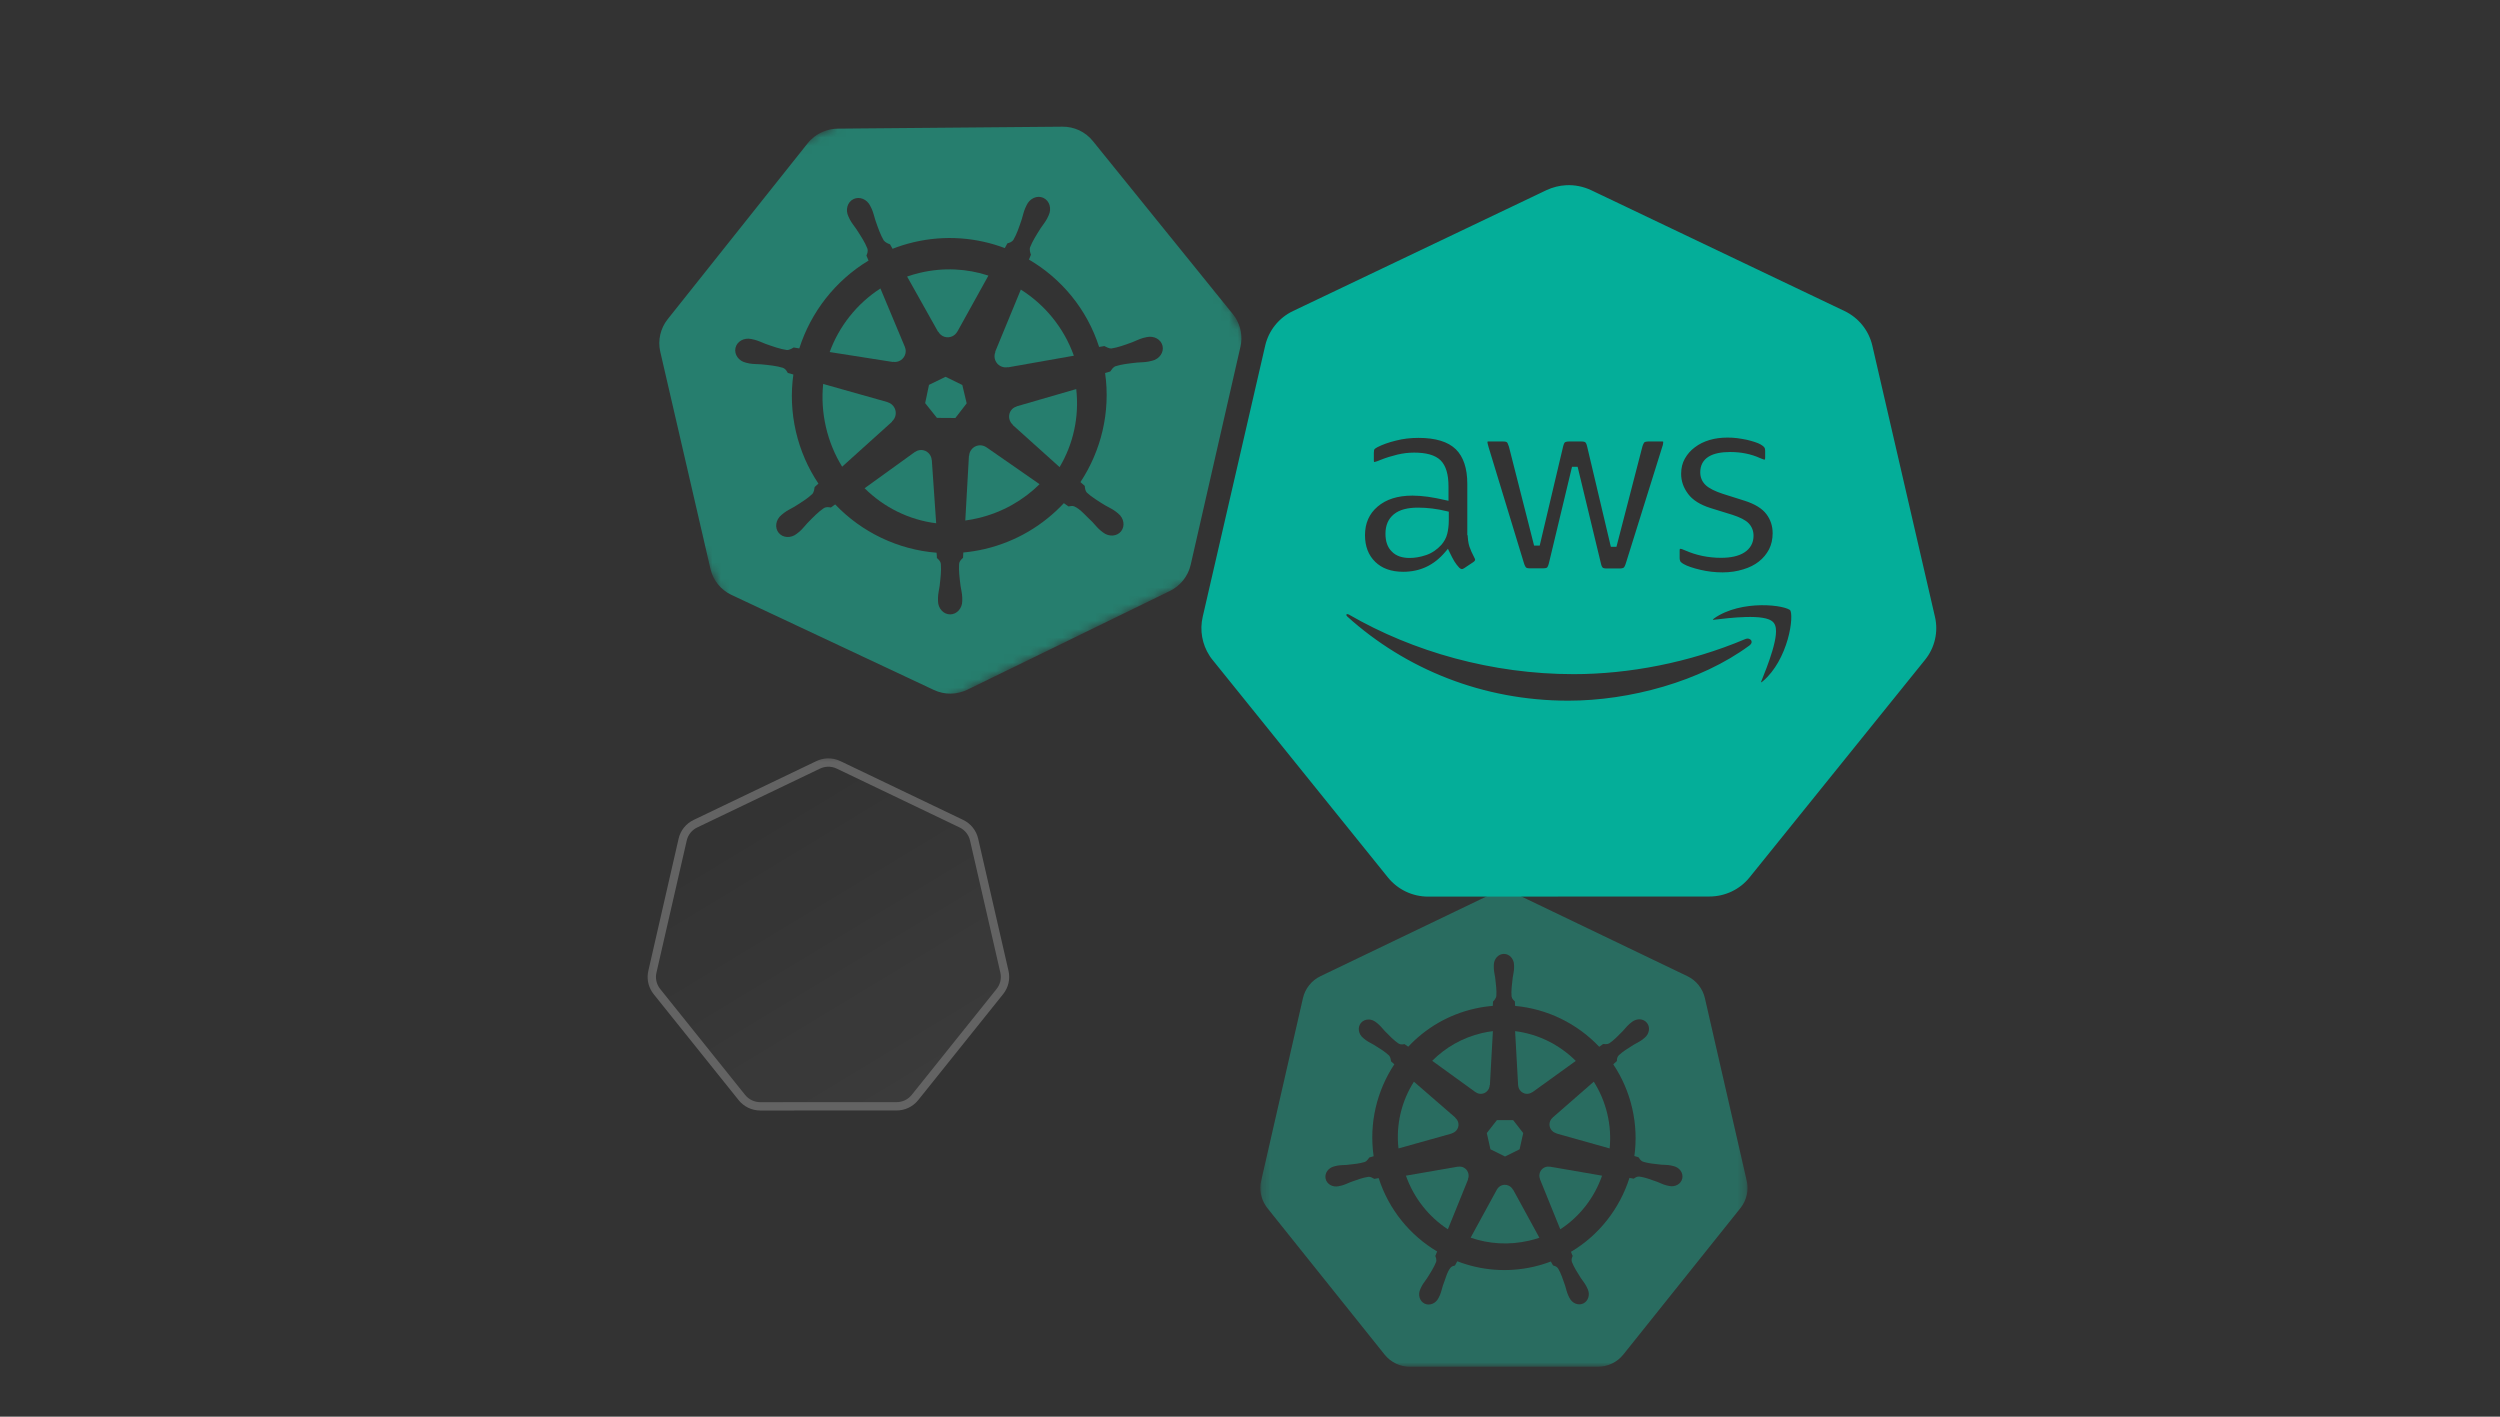
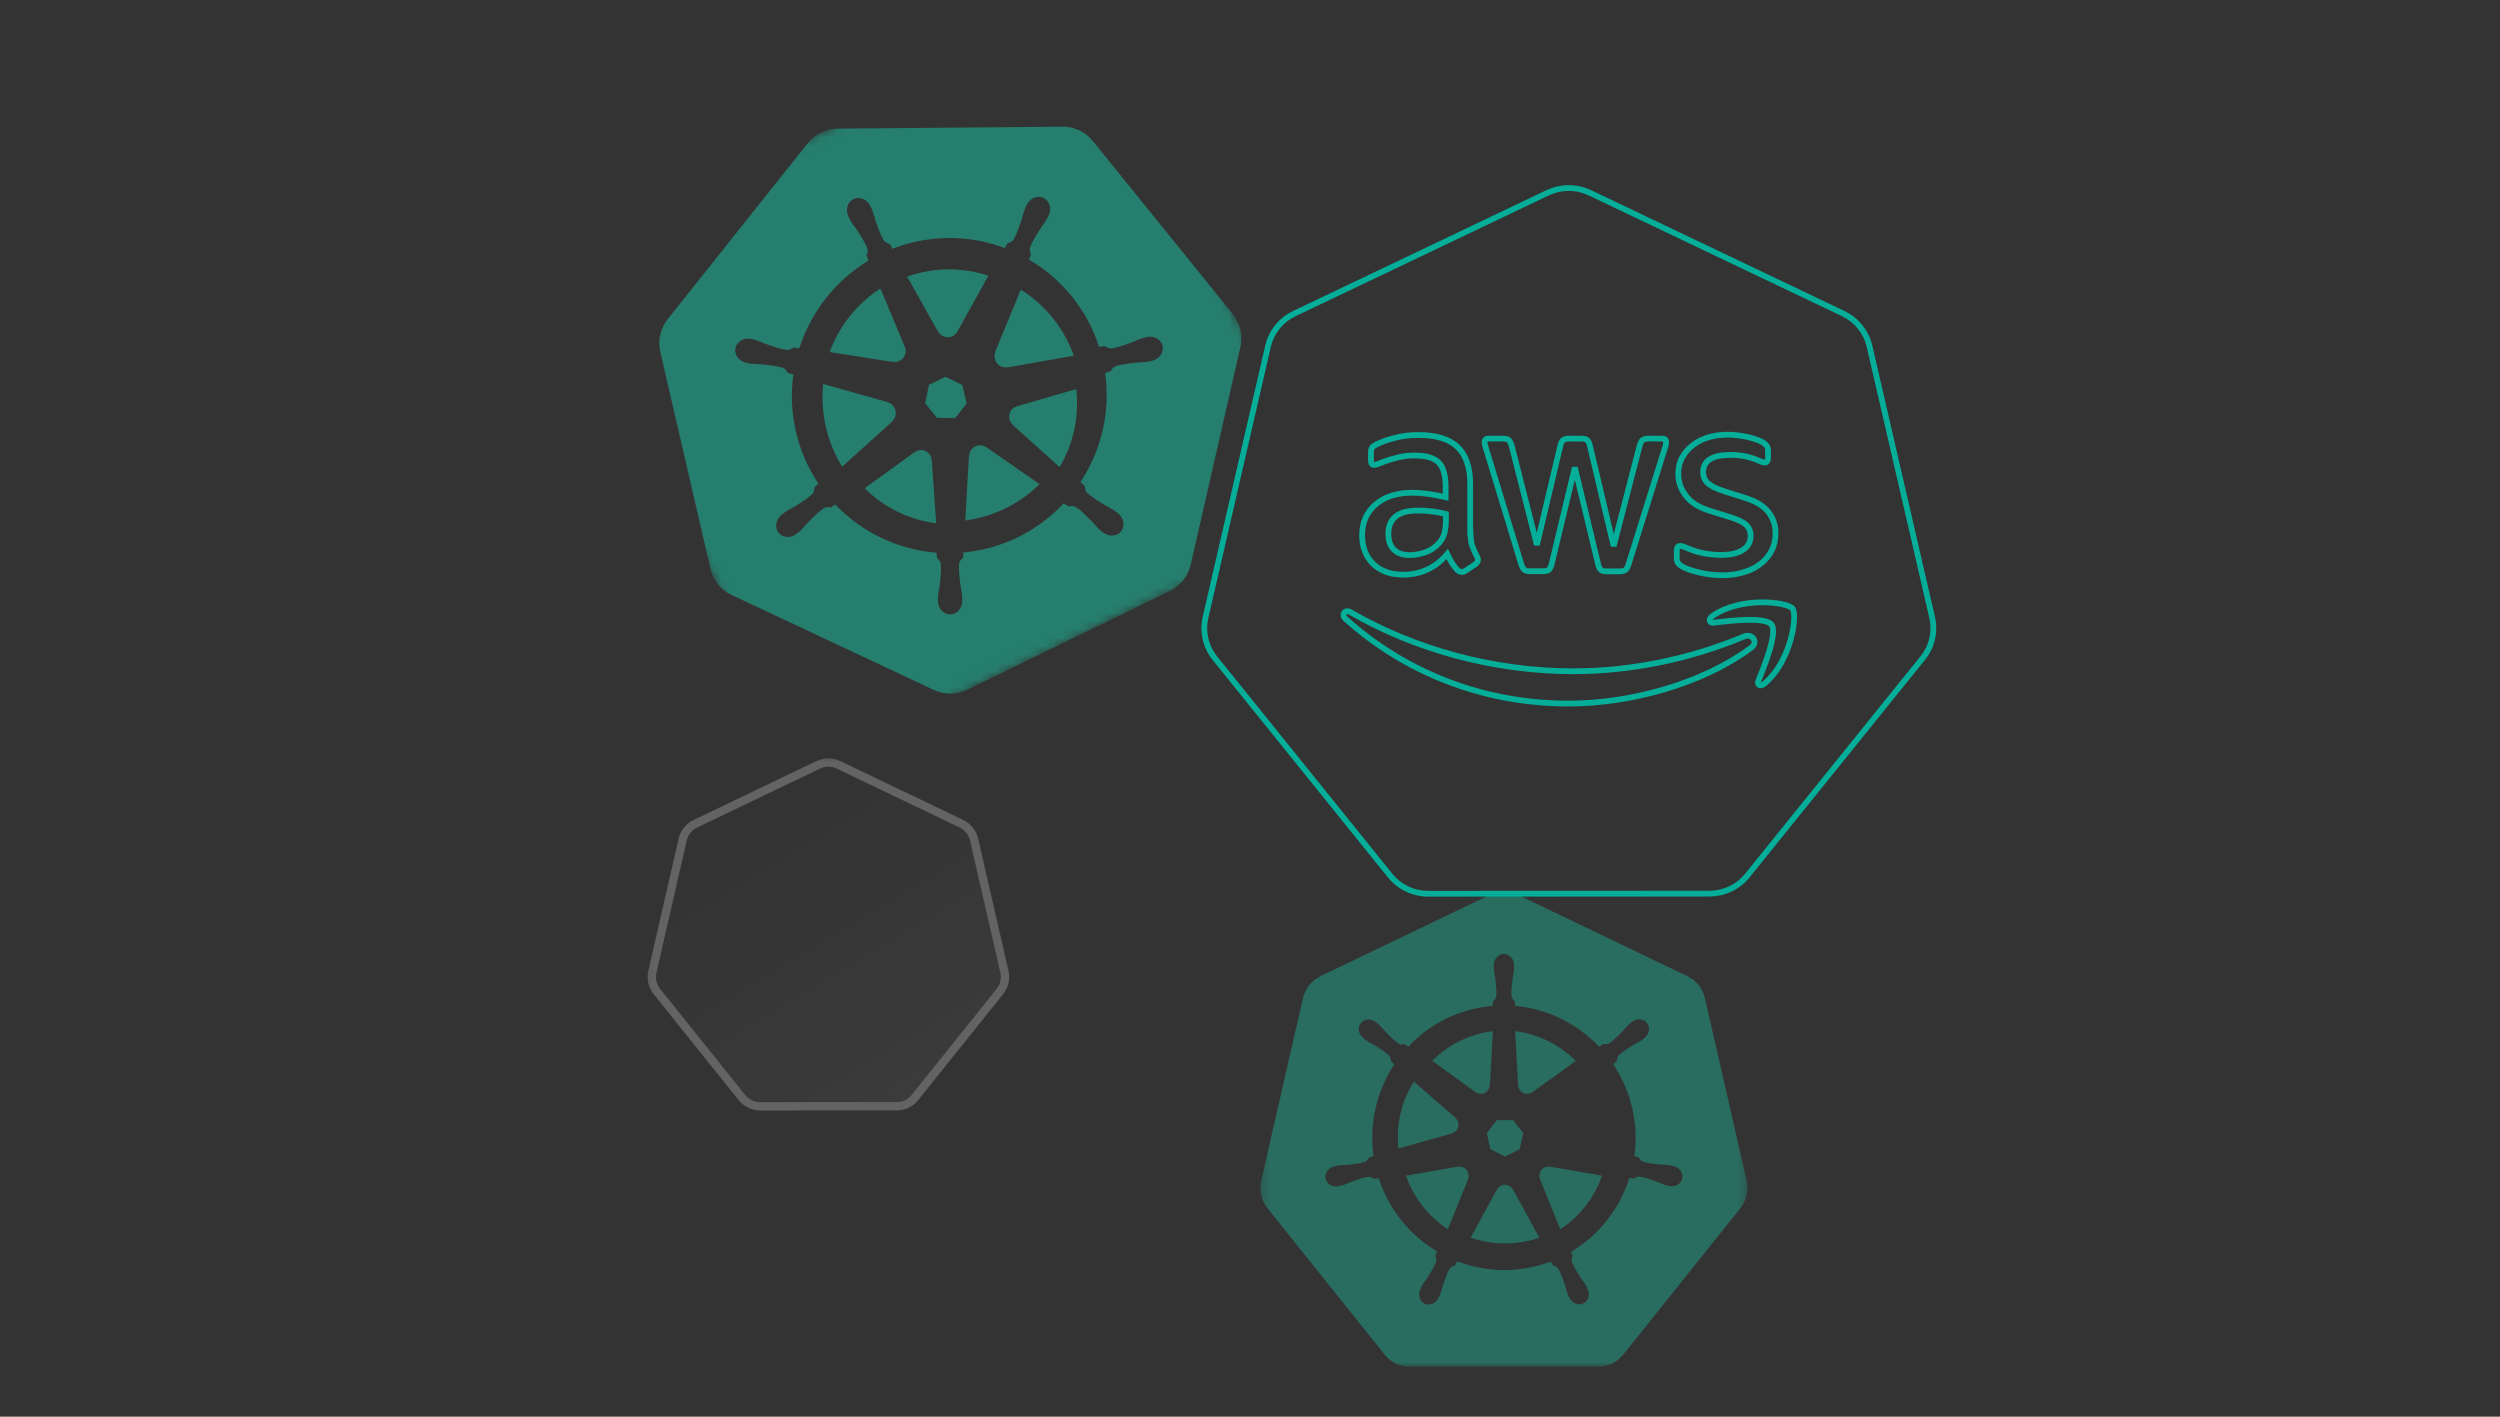
<svg xmlns="http://www.w3.org/2000/svg" width="300" height="170" viewBox="0 0 300 170" fill="none">
  <rect x="0" y="0" width="300" height="170" fill="#333333" stroke="none" />
  <g clip-path="url(#clip0_2511_155755)">
    <g opacity="0.236">
      <mask id="mask0_2511_155755" style="mask-type:alpha" maskUnits="userSpaceOnUse" x="77" y="90" width="46" height="45">
        <path fill-rule="evenodd" clip-rule="evenodd" d="M77.129 90.419H122.233V134.39H77.129V90.419Z" fill="white" />
      </mask>
      <g mask="url(#mask0_2511_155755)">
        <path fill-rule="evenodd" clip-rule="evenodd" d="M98.182 91.783L83.446 98.846C82.673 99.216 82.112 99.916 81.921 100.748L78.286 116.613C78.116 117.351 78.254 118.126 78.668 118.762C78.718 118.839 78.771 118.914 78.828 118.985L89.028 131.706C89.563 132.373 90.374 132.761 91.231 132.761L107.588 132.757C108.445 132.758 109.256 132.371 109.791 131.704L119.987 118.981C120.522 118.314 120.723 117.441 120.532 116.609L116.89 100.744C116.7 99.912 116.138 99.212 115.366 98.842L100.628 91.783C100.203 91.579 99.733 91.485 99.262 91.509C98.887 91.528 98.52 91.621 98.182 91.783Z" fill="url(#paint0_linear_2511_155755)" fill-opacity="0.49" stroke="white" />
      </g>
    </g>
    <g opacity="0.651">
      <path fill-rule="evenodd" clip-rule="evenodd" d="M121.126 50.287C120.987 49.702 121.266 49.121 121.77 48.867C121.842 48.83 121.92 48.8 122 48.778L122.004 48.759L129.148 46.689C129.532 50.057 128.774 53.326 127.151 56.053L121.527 50.998L121.534 50.964C121.338 50.792 121.192 50.561 121.126 50.287Z" fill="#1FA68D" />
      <path fill-rule="evenodd" clip-rule="evenodd" d="M120.937 44.061C120.665 44.113 120.374 44.083 120.106 43.956C119.451 43.648 119.166 42.882 119.449 42.222L119.429 42.195L122.5 34.75C125.373 36.563 127.654 39.307 128.864 42.684L120.954 44.082L120.937 44.061Z" fill="#1FA68D" />
      <path fill-rule="evenodd" clip-rule="evenodd" d="M114.871 39.792C114.747 40.024 114.551 40.22 114.295 40.344C113.672 40.648 112.926 40.409 112.603 39.812L112.568 39.812L108.853 33.187C109.346 33.015 109.852 32.865 110.372 32.742C113.214 32.067 116.047 32.23 118.609 33.072L114.885 39.792L114.871 39.792Z" fill="#1FA68D" />
      <path fill-rule="evenodd" clip-rule="evenodd" d="M116.002 48.4L114.646 50.159L112.431 50.145L111.02 48.377L111.479 46.184L113.466 45.215L115.478 46.2L116.002 48.4Z" fill="#1FA68D" />
      <path fill-rule="evenodd" clip-rule="evenodd" d="M108.582 41.637C108.687 41.877 108.716 42.15 108.652 42.426C108.497 43.1 107.834 43.535 107.156 43.419L107.14 43.437L99.561 42.245C100.69 39.147 102.818 36.447 105.65 34.614L108.586 41.631L108.582 41.637Z" fill="#1FA68D" />
      <mask id="mask1_2511_155755" style="mask-type:alpha" maskUnits="userSpaceOnUse" x="67" y="0" width="93" height="93">
        <path fill-rule="evenodd" clip-rule="evenodd" d="M129.971 0.575L67.07 31.253L96.787 92.183L159.688 61.505L129.971 0.575Z" fill="white" />
      </mask>
      <g mask="url(#mask1_2511_155755)">
        <path fill-rule="evenodd" clip-rule="evenodd" d="M93.437 63.935C93.936 64.555 94.897 64.611 95.592 64.066C95.597 64.062 95.605 64.058 95.61 64.054C95.618 64.047 95.623 64.039 95.631 64.033C95.728 63.956 95.852 63.867 95.934 63.795C96.323 63.457 96.56 63.12 96.888 62.77C97.603 62.038 98.194 61.429 98.843 60.987C99.184 60.786 99.448 60.867 99.708 60.9C99.794 60.835 100.063 60.639 100.22 60.53C103.393 63.853 107.725 65.957 112.387 66.326C112.398 66.507 112.448 66.879 112.426 66.96C112.617 67.14 112.843 67.29 112.903 67.681C112.969 68.463 112.872 69.306 112.754 70.322C112.688 70.796 112.577 71.191 112.56 71.706C112.556 71.829 112.56 72.013 112.561 72.141C112.575 73.023 113.225 73.73 114.023 73.726C114.827 73.722 115.475 72.996 115.472 72.104C115.471 71.977 115.475 71.807 115.47 71.689C115.449 71.175 115.336 70.78 115.267 70.306C115.14 69.292 115.033 68.453 115.093 67.671C115.148 67.279 115.375 67.122 115.564 66.94C115.57 66.848 115.587 66.489 115.598 66.301C116.454 66.221 117.313 66.084 118.173 65.882C121.945 64.995 125.192 63.024 127.662 60.379L128.22 60.771C128.469 60.722 128.711 60.678 128.918 60.77C129.671 61.105 130.306 61.923 131.076 62.623C131.406 62.97 131.645 63.303 132.038 63.637C132.127 63.712 132.262 63.812 132.362 63.89C132.363 63.89 132.363 63.892 132.363 63.892C132.364 63.893 132.366 63.893 132.367 63.894C133.068 64.444 134.036 64.379 134.534 63.75C135.028 63.124 134.871 62.176 134.185 61.622C134.084 61.543 133.945 61.424 133.845 61.352C133.429 61.048 133.048 60.891 132.634 60.65C131.761 60.118 130.987 59.636 130.412 59.102C130.242 58.915 130.191 58.569 130.168 58.306L129.653 57.853C132.132 54.093 133.281 49.466 132.612 44.762L133.23 44.582C133.342 44.422 133.55 44.069 133.853 43.949C134.601 43.709 135.445 43.619 136.462 43.506C136.94 43.464 137.35 43.482 137.856 43.383C137.963 43.362 138.112 43.322 138.231 43.293C138.241 43.291 138.251 43.292 138.261 43.289C138.267 43.288 138.275 43.284 138.281 43.283C139.139 43.071 139.686 42.279 139.505 41.504C139.324 40.729 138.483 40.262 137.621 40.453C137.615 40.454 137.605 40.455 137.599 40.457C137.595 40.458 137.591 40.458 137.586 40.459C137.464 40.487 137.307 40.519 137.197 40.549C136.7 40.685 136.34 40.887 135.893 41.061C134.931 41.411 134.135 41.703 133.358 41.82C133.102 41.837 132.755 41.643 132.52 41.527L131.894 41.636C130.437 37.09 127.365 33.429 123.474 31.15L123.711 30.572C123.658 30.395 123.509 30.001 123.606 29.689C123.885 28.956 124.339 28.239 124.886 27.375C125.152 26.975 125.424 26.668 125.662 26.212C125.713 26.115 125.775 25.974 125.828 25.862C125.832 25.854 125.836 25.846 125.84 25.838C126.224 25.032 125.948 24.099 125.222 23.755C124.814 23.561 124.35 23.593 123.955 23.803C123.647 23.966 123.378 24.238 123.21 24.591C123.155 24.705 123.079 24.857 123.032 24.965C122.828 25.438 122.759 25.84 122.616 26.298C122.29 27.267 122.021 28.07 121.628 28.75C121.407 29.079 121.136 29.122 120.887 29.204C120.839 29.297 120.674 29.601 120.578 29.77C117.199 28.497 113.421 28.176 109.647 29.064C108.769 29.27 107.921 29.537 107.104 29.855L106.803 29.317C106.547 29.233 106.233 29.086 106.048 28.849C105.649 28.174 105.372 27.373 105.038 26.407C104.891 25.951 104.819 25.548 104.611 25.077C104.568 24.981 104.499 24.852 104.445 24.744C104.439 24.731 104.436 24.718 104.43 24.706C104.039 23.904 103.136 23.54 102.413 23.893C101.69 24.245 101.421 25.181 101.812 25.983C101.867 26.097 101.935 26.252 101.99 26.355C102.233 26.809 102.507 27.114 102.775 27.511C103.33 28.369 103.794 29.078 104.08 29.809C104.199 30.186 104.061 30.425 103.97 30.671C104.013 30.767 104.151 31.09 104.224 31.269C100.243 33.668 97.304 37.453 95.915 41.809L95.244 41.697C95.081 41.79 94.734 42.022 94.408 41.998C93.63 41.89 92.83 41.605 91.866 41.265C91.417 41.096 91.055 40.904 90.556 40.773C90.442 40.743 90.276 40.71 90.152 40.683C89.281 40.49 88.433 40.969 88.257 41.753C88.082 42.537 88.647 43.329 89.519 43.522C89.642 43.55 89.805 43.593 89.92 43.614C90.427 43.707 90.839 43.68 91.317 43.717C92.335 43.818 93.179 43.901 93.929 44.133C94.299 44.274 94.4 44.529 94.536 44.753C94.641 44.784 95.007 44.885 95.203 44.942C94.893 47.169 94.975 49.484 95.511 51.798C96.042 54.09 96.973 56.186 98.212 58.032L97.758 58.443C97.729 58.624 97.693 59.046 97.47 59.286C96.9 59.826 96.18 60.273 95.311 60.816C94.899 61.061 94.518 61.22 94.105 61.529C94.006 61.602 93.868 61.723 93.768 61.803C93.087 62.365 92.937 63.315 93.437 63.935ZM85.257 68.277L79.233 42.211C78.917 40.845 79.246 39.405 80.125 38.299L96.911 17.207C97.395 16.598 98.024 16.119 98.741 15.813C99.311 15.57 99.923 15.442 100.541 15.436L127.496 15.202C128.909 15.189 130.246 15.817 131.128 16.907L147.951 37.707C148.735 38.675 149.088 39.919 148.932 41.158C148.913 41.308 148.888 41.456 148.855 41.603L142.882 67.773C142.569 69.145 141.645 70.305 140.373 70.926L116.097 82.759C114.826 83.38 113.343 83.394 112.07 82.798L87.775 71.387C86.5 70.789 85.573 69.644 85.257 68.277Z" fill="#1FA68D" />
      </g>
      <path fill-rule="evenodd" clip-rule="evenodd" d="M98.78 46.075L106.493 48.25L106.497 48.266C106.763 48.337 107.009 48.49 107.195 48.721C107.649 49.284 107.575 50.103 107.034 50.577L107.043 50.609L101.057 56.003C100.179 54.578 99.513 52.984 99.114 51.258C98.709 49.51 98.61 47.764 98.78 46.075Z" fill="#1FA68D" />
      <path fill-rule="evenodd" clip-rule="evenodd" d="M116.296 54.694C116.307 54.427 116.403 54.163 116.583 53.937C116.72 53.765 116.889 53.635 117.078 53.552C117.493 53.368 117.99 53.404 118.378 53.682L118.383 53.679L124.748 58.104C122.783 60.044 120.272 61.488 117.381 62.174C116.865 62.296 116.349 62.392 115.835 62.461L116.271 54.706L116.296 54.694Z" fill="#1FA68D" />
      <path fill-rule="evenodd" clip-rule="evenodd" d="M109.812 54.239C109.888 54.182 109.971 54.132 110.06 54.094C110.208 54.031 110.371 53.998 110.543 53.999C111.214 54.001 111.769 54.541 111.806 55.215L111.819 55.222L112.341 62.792C109.088 62.389 106.069 60.889 103.752 58.588L109.794 54.23L109.812 54.239Z" fill="#1FA68D" />
    </g>
    <g opacity="0.5">
      <path fill-rule="evenodd" clip-rule="evenodd" d="M176.207 140.841C176.095 140.341 175.664 140 175.183 139.993C175.114 139.992 175.043 139.998 174.973 140.011L174.963 139.998L168.713 141.082C169.677 143.808 171.481 146.03 173.744 147.514L176.166 141.536L176.147 141.512C176.234 141.308 176.259 141.076 176.207 140.841Z" fill="#1FA68D" />
      <path fill-rule="evenodd" clip-rule="evenodd" d="M174.199 136.004C174.419 135.945 174.624 135.82 174.777 135.634C175.152 135.179 175.086 134.522 174.637 134.143L174.642 134.117L169.67 129.803C168.195 132.135 167.496 134.932 167.82 137.809L174.193 136.025L174.199 136.004Z" fill="#1FA68D" />
      <path fill-rule="evenodd" clip-rule="evenodd" d="M177.071 131.051C177.247 131.182 177.464 131.259 177.698 131.259C178.271 131.259 178.737 130.797 178.761 130.218L178.787 130.205L179.146 123.738C178.718 123.791 178.288 123.865 177.858 123.964C175.505 124.51 173.463 125.694 171.867 127.297L177.061 131.056L177.071 131.051Z" fill="#1FA68D" />
      <path fill-rule="evenodd" clip-rule="evenodd" d="M178.852 137.912L180.604 138.78L182.351 137.914L182.785 135.971L181.576 134.413L179.63 134.413L178.418 135.968L178.852 137.912Z" fill="#1FA68D" />
      <path fill-rule="evenodd" clip-rule="evenodd" d="M182.18 130.217C182.19 130.44 182.267 130.661 182.414 130.848C182.773 131.307 183.422 131.392 183.883 131.049L183.901 131.057L189.093 127.31C187.134 125.358 184.578 124.084 181.814 123.738L182.175 130.214L182.18 130.217Z" fill="#1FA68D" />
      <mask id="mask2_2511_155755" style="mask-type:alpha" maskUnits="userSpaceOnUse" x="151" y="107" width="59" height="58">
        <path fill-rule="evenodd" clip-rule="evenodd" d="M151.244 107L209.702 107L209.702 164.012L151.244 164.012L151.244 107Z" fill="white" />
      </mask>
      <g mask="url(#mask2_2511_155755)">
        <path fill-rule="evenodd" clip-rule="evenodd" d="M201.873 141.424C201.725 142.077 201.025 142.474 200.303 142.318C200.298 142.316 200.29 142.316 200.285 142.315C200.277 142.313 200.27 142.309 200.262 142.307C200.161 142.285 200.035 142.263 199.947 142.239C199.531 142.127 199.23 141.96 198.856 141.816C198.051 141.526 197.384 141.283 196.735 141.189C196.405 141.163 196.237 141.321 196.054 141.442C195.965 141.424 195.691 141.376 195.534 141.351C194.368 145.033 191.886 148.221 188.521 150.218C188.579 150.359 188.678 150.658 188.724 150.712C188.647 150.918 188.532 151.115 188.63 151.433C188.867 152.048 189.249 152.649 189.709 153.374C189.932 153.708 190.16 153.965 190.362 154.348C190.41 154.44 190.474 154.58 190.52 154.677C190.833 155.349 190.603 156.124 190.003 156.414C189.398 156.707 188.645 156.398 188.321 155.722C188.275 155.626 188.21 155.499 188.17 155.409C187.998 155.012 187.938 154.672 187.817 154.288C187.541 153.475 187.314 152.801 186.983 152.232C186.797 151.956 186.57 151.921 186.361 151.853C186.323 151.786 186.179 151.521 186.101 151.383C185.43 151.638 184.734 151.851 184.014 152.015C180.858 152.735 177.699 152.443 174.876 151.354L174.6 151.856C174.395 151.911 174.197 151.967 174.076 152.112C173.633 152.644 173.456 153.496 173.134 154.309C173.013 154.693 172.956 155.033 172.783 155.43C172.744 155.519 172.679 155.645 172.633 155.741C172.632 155.741 172.633 155.742 172.633 155.743C172.632 155.744 172.631 155.745 172.63 155.746C172.305 156.419 171.555 156.728 170.951 156.435C170.351 156.145 170.121 155.37 170.434 154.698C170.48 154.601 170.542 154.461 170.59 154.369C170.791 153.986 171.019 153.726 171.242 153.392C171.703 152.668 172.107 152.018 172.343 151.403C172.403 151.198 172.315 150.918 172.235 150.712L172.456 150.179C169.218 148.25 166.661 145.177 165.441 141.374L164.911 141.466C164.769 141.386 164.483 141.196 164.212 141.218C163.562 141.312 162.895 141.555 162.091 141.845C161.717 141.989 161.415 142.153 160.999 142.265C160.911 142.289 160.785 142.314 160.685 142.336C160.676 142.338 160.669 142.342 160.661 142.344C160.656 142.345 160.648 142.345 160.643 142.346C159.922 142.503 159.221 142.106 159.073 141.453C158.925 140.8 159.385 140.138 160.102 139.964C160.108 139.963 160.115 139.96 160.12 139.959C160.124 139.958 160.127 139.957 160.131 139.956C160.233 139.932 160.363 139.898 160.456 139.88C160.879 139.799 161.224 139.819 161.623 139.786C162.473 139.696 163.178 139.624 163.803 139.426C164.002 139.344 164.192 139.069 164.326 138.895L164.835 138.746C164.265 134.773 165.23 130.873 167.318 127.716L166.928 127.366C166.903 127.214 166.87 126.861 166.683 126.661C166.205 126.21 165.602 125.835 164.874 125.384C164.529 125.179 164.212 125.048 163.866 124.79C163.792 124.736 163.694 124.652 163.614 124.587C163.608 124.582 163.601 124.578 163.596 124.574C163.012 124.106 162.878 123.299 163.297 122.771C163.532 122.474 163.892 122.327 164.266 122.34C164.557 122.35 164.858 122.457 165.113 122.661C165.196 122.727 165.31 122.814 165.384 122.878C165.71 123.16 165.909 123.439 166.184 123.732C166.784 124.345 167.28 124.853 167.824 125.222C168.11 125.389 168.33 125.322 168.547 125.292C168.617 125.344 168.852 125.513 168.986 125.606C171.056 123.398 173.776 121.762 176.934 121.042C177.668 120.874 178.403 120.763 179.133 120.702L179.162 120.185C179.324 120.027 179.505 119.8 179.557 119.552C179.61 118.895 179.524 118.188 179.422 117.335C179.365 116.936 179.271 116.605 179.255 116.172C179.252 116.083 179.257 115.96 179.258 115.858C179.258 115.847 179.255 115.836 179.255 115.824C179.255 115.074 179.8 114.466 180.472 114.466C181.144 114.466 181.688 115.074 181.688 115.824C181.689 115.931 181.694 116.074 181.691 116.172C181.675 116.605 181.581 116.936 181.524 117.335C181.422 118.188 181.334 118.895 181.387 119.552C181.435 119.882 181.626 120.011 181.784 120.164C181.788 120.252 181.802 120.547 181.813 120.71C185.681 121.055 189.272 122.833 191.911 125.613L192.373 125.282C192.53 125.291 192.875 125.339 193.111 125.201C193.656 124.832 194.152 124.321 194.751 123.709C195.026 123.416 195.228 123.137 195.555 122.855C195.629 122.79 195.742 122.704 195.825 122.638C196.408 122.17 197.22 122.22 197.639 122.748C198.058 123.275 197.924 124.082 197.34 124.55C197.258 124.617 197.151 124.709 197.072 124.767C196.726 125.024 196.407 125.156 196.061 125.36C195.334 125.812 194.731 126.186 194.252 126.638C194.026 126.88 194.043 127.11 194.024 127.33C193.956 127.392 193.718 127.604 193.592 127.719C194.641 129.288 195.427 131.068 195.872 133.015C196.312 134.943 196.381 136.871 196.126 138.723L196.618 138.866C196.706 138.992 196.887 139.297 197.143 139.397C197.769 139.595 198.473 139.668 199.323 139.757C199.723 139.791 200.067 139.771 200.49 139.851C200.592 139.871 200.74 139.911 200.844 139.935C201.561 140.109 202.021 140.771 201.873 141.424ZM209.604 141.691L204.583 119.767C204.319 118.618 203.545 117.65 202.48 117.139L182.155 107.384C181.568 107.102 180.92 106.972 180.27 107.005C179.753 107.031 179.247 107.16 178.781 107.384L158.458 117.144C157.393 117.655 156.619 118.623 156.356 119.772L151.342 141.696C151.108 142.717 151.298 143.788 151.869 144.666C151.938 144.773 152.012 144.876 152.09 144.975L166.157 162.554C166.894 163.475 168.013 164.012 169.195 164.012L191.753 164.007C192.935 164.007 194.054 163.472 194.792 162.552L208.853 144.97C209.591 144.048 209.868 142.841 209.604 141.691Z" fill="#1FA68D" />
      </g>
-       <path fill-rule="evenodd" clip-rule="evenodd" d="M191.253 129.803L186.319 134.109L186.321 134.122C186.149 134.268 186.022 134.465 185.968 134.698C185.834 135.268 186.186 135.835 186.759 135.988L186.764 136.014L193.156 137.809C193.291 136.465 193.209 135.074 192.88 133.68C192.548 132.269 191.99 130.968 191.253 129.803Z" fill="#1FA68D" />
      <path fill-rule="evenodd" clip-rule="evenodd" d="M181.55 142.759C181.444 142.559 181.277 142.393 181.06 142.287C180.895 142.206 180.721 142.171 180.549 142.177C180.172 142.191 179.814 142.404 179.626 142.762L179.621 142.762L176.477 148.52C178.652 149.271 181.055 149.439 183.466 148.885C183.896 148.786 184.316 148.667 184.725 148.528L181.574 142.759L181.55 142.759Z" fill="#1FA68D" />
      <path fill-rule="evenodd" clip-rule="evenodd" d="M185.975 140.012C185.895 139.997 185.813 139.99 185.731 139.994C185.594 140.001 185.456 140.037 185.325 140.102C184.811 140.354 184.588 140.976 184.811 141.506L184.803 141.516L187.234 147.514C189.576 145.989 191.329 143.711 192.246 141.081L185.985 139.999L185.975 140.012Z" fill="#1FA68D" />
    </g>
-     <path fill-rule="evenodd" clip-rule="evenodd" d="M211.751 82.023C211.266 82.436 210.798 82.221 211.014 81.683C211.733 79.906 213.334 75.904 212.579 74.954C211.823 73.984 207.578 74.487 205.653 74.72C205.078 74.792 204.988 74.29 205.51 73.913C208.891 71.544 214.45 72.226 215.097 73.016C215.745 73.823 214.917 79.368 211.751 82.023ZM210.115 77.753C204.197 82.113 195.598 84.428 188.205 84.428C177.844 84.428 168.509 80.606 161.457 74.254C160.9 73.751 161.403 73.069 162.069 73.464C169.696 77.878 179.103 80.552 188.835 80.552C195.4 80.552 202.614 79.188 209.251 76.389C210.24 75.94 211.086 77.035 210.115 77.753ZM172.627 55.484C172.052 54.928 171.08 54.659 169.695 54.659C169.066 54.659 168.418 54.73 167.753 54.892C167.087 55.053 166.44 55.251 165.81 55.502C165.522 55.628 165.306 55.7 165.18 55.735C165.054 55.771 164.965 55.789 164.893 55.789C164.641 55.789 164.515 55.61 164.515 55.233V54.354C164.515 54.067 164.551 53.851 164.641 53.726C164.731 53.6 164.893 53.474 165.144 53.349C165.774 53.026 166.529 52.757 167.411 52.541C168.292 52.308 169.228 52.2 170.217 52.2C172.358 52.2 173.922 52.685 174.93 53.654C175.919 54.623 176.423 56.094 176.423 58.068V63.882H176.459C176.459 64.546 176.531 65.084 176.657 65.479C176.801 65.874 176.98 66.304 177.232 66.771C177.322 66.915 177.358 67.058 177.358 67.184C177.358 67.363 177.25 67.543 177.016 67.722L175.883 68.476C175.721 68.583 175.559 68.637 175.415 68.637C175.236 68.637 175.056 68.547 174.876 68.386C174.624 68.117 174.408 67.83 174.228 67.543C174.048 67.237 173.869 66.897 173.671 66.484C172.268 68.135 170.505 68.96 168.382 68.96C166.871 68.96 165.666 68.529 164.785 67.668C163.903 66.807 163.454 65.658 163.454 64.223C163.454 62.698 163.993 61.459 165.09 60.526C166.188 59.593 167.645 59.127 169.497 59.127C170.109 59.127 170.739 59.181 171.404 59.27C172.07 59.36 172.753 59.504 173.473 59.665V58.355C173.473 56.992 173.185 56.04 172.627 55.484ZM178.582 52.631H180.345C180.686 52.631 180.92 52.685 181.046 52.81C181.19 52.918 181.298 53.169 181.406 53.51L184.428 65.389L187.234 53.51C187.324 53.151 187.432 52.918 187.576 52.81C187.72 52.703 187.971 52.631 188.295 52.631H189.734C190.076 52.631 190.31 52.685 190.454 52.81C190.598 52.918 190.724 53.169 190.795 53.51L193.638 65.533L196.749 53.51C196.857 53.151 196.983 52.918 197.109 52.81C197.253 52.703 197.487 52.631 197.811 52.631H199.484C199.771 52.631 199.933 52.775 199.933 53.08C199.933 53.169 199.915 53.259 199.897 53.367C199.879 53.474 199.843 53.618 199.771 53.815L195.436 67.686C195.328 68.045 195.203 68.278 195.059 68.386C194.915 68.494 194.681 68.565 194.375 68.565H192.828C192.486 68.565 192.253 68.511 192.109 68.386C191.965 68.26 191.839 68.027 191.767 67.668L188.979 56.094L186.209 67.65C186.119 68.009 186.011 68.242 185.867 68.368C185.723 68.494 185.471 68.547 185.147 68.547H183.6C183.277 68.547 183.061 68.494 182.917 68.368C182.773 68.26 182.647 68.009 182.539 67.668L178.312 53.797C178.204 53.438 178.15 53.205 178.15 53.08C178.15 52.792 178.294 52.631 178.582 52.631ZM201.21 66.071C201.21 65.694 201.354 65.515 201.624 65.515C201.732 65.515 201.84 65.533 201.948 65.569C202.056 65.605 202.217 65.676 202.397 65.748C203.009 66.017 203.675 66.233 204.376 66.376C205.096 66.52 205.797 66.591 206.517 66.591C207.65 66.591 208.531 66.394 209.143 65.999C209.754 65.605 210.078 65.03 210.078 64.295C210.078 63.792 209.916 63.38 209.593 63.039C209.269 62.698 208.657 62.393 207.776 62.105L205.168 61.298C203.854 60.885 202.883 60.275 202.289 59.468C201.696 58.678 201.39 57.799 201.39 56.866C201.39 56.112 201.552 55.448 201.876 54.874C202.2 54.3 202.631 53.797 203.171 53.403C203.71 52.99 204.322 52.685 205.042 52.47C205.761 52.254 206.517 52.164 207.308 52.164C207.704 52.164 208.118 52.182 208.513 52.236C208.927 52.29 209.305 52.362 209.682 52.434C210.042 52.523 210.384 52.613 210.708 52.721C211.032 52.828 211.283 52.936 211.463 53.044C211.715 53.187 211.895 53.331 212.003 53.492C212.111 53.636 212.165 53.833 212.165 54.084V54.928C212.165 55.305 212.021 55.502 211.751 55.502C211.607 55.502 211.373 55.43 211.068 55.287C210.042 54.82 208.891 54.587 207.614 54.587C206.589 54.587 205.779 54.748 205.221 55.089C204.664 55.43 204.376 55.951 204.376 56.686C204.376 57.189 204.556 57.62 204.916 57.96C205.275 58.301 205.941 58.642 206.894 58.947L209.449 59.755C210.744 60.168 211.679 60.742 212.237 61.477C212.794 62.213 213.064 63.057 213.064 63.99C213.064 64.761 212.902 65.461 212.597 66.071C212.273 66.681 211.841 67.22 211.283 67.65C210.726 68.099 210.06 68.422 209.287 68.655C208.477 68.906 207.632 69.032 206.714 69.032C205.779 69.032 204.844 68.924 203.944 68.709C203.045 68.494 202.343 68.26 201.876 67.991C201.588 67.83 201.39 67.65 201.318 67.489C201.246 67.327 201.21 67.148 201.21 66.986V66.071ZM231.857 74.092L224.338 41.533C223.94 39.832 222.782 38.392 221.189 37.634L190.779 23.13C189.895 22.72 188.924 22.522 187.953 22.572C187.181 22.609 186.422 22.808 185.725 23.13L155.314 37.634C153.721 38.392 152.563 39.832 152.165 41.533L144.659 74.105C144.31 75.62 144.597 77.209 145.443 78.513C145.543 78.674 145.655 78.823 145.779 78.973L166.829 105.087C167.937 106.453 169.605 107.248 171.372 107.248L205.131 107.235C206.899 107.235 208.579 106.44 209.675 105.074L230.737 78.96C231.844 77.594 232.255 75.794 231.857 74.092ZM170.163 61.262C168.958 61.262 168.077 61.495 167.483 61.98C166.889 62.464 166.602 63.146 166.602 64.043C166.602 64.887 166.817 65.515 167.267 65.945C167.699 66.394 168.328 66.609 169.156 66.609C169.749 66.609 170.361 66.502 171.009 66.287C171.656 66.071 172.232 65.676 172.717 65.138C173.005 64.797 173.221 64.42 173.329 63.99C173.437 63.559 173.509 63.039 173.509 62.428V61.675C172.987 61.549 172.43 61.442 171.854 61.37C171.278 61.298 170.721 61.262 170.163 61.262Z" fill="#04AE99" />
    <path d="M211.751 82.023L211.529 81.758L211.527 81.76L211.751 82.023ZM211.014 81.683L210.693 81.553L210.693 81.554L211.014 81.683ZM212.579 74.954L212.306 75.166L212.308 75.169L212.579 74.954ZM205.653 74.72L205.612 74.377L205.611 74.377L205.653 74.72ZM205.51 73.913L205.311 73.629L205.307 73.632L205.51 73.913ZM215.097 73.016L215.367 72.799L215.365 72.796L215.097 73.016ZM210.115 77.753L210.32 78.031L210.32 78.031L210.115 77.753ZM161.457 74.254L161.226 74.511L161.226 74.511L161.457 74.254ZM162.069 73.464L161.892 73.762L161.896 73.764L162.069 73.464ZM209.251 76.389L209.386 76.708L209.394 76.704L209.251 76.389ZM172.627 55.484L172.872 55.239L172.868 55.235L172.627 55.484ZM165.81 55.502L165.682 55.181L165.672 55.185L165.81 55.502ZM165.144 53.349L165.299 53.658L165.302 53.657L165.144 53.349ZM167.411 52.541L167.493 52.877L167.499 52.876L167.411 52.541ZM174.93 53.654L175.172 53.407L175.17 53.404L174.93 53.654ZM176.423 63.882H176.077V64.228H176.423V63.882ZM176.459 63.882H176.805V63.536H176.459V63.882ZM176.657 65.479L176.327 65.584L176.332 65.597L176.657 65.479ZM177.232 66.771L176.928 66.935L176.933 66.945L176.939 66.955L177.232 66.771ZM177.016 67.722L177.208 68.01L177.218 68.004L177.227 67.996L177.016 67.722ZM175.883 68.476L175.692 68.188L175.883 68.476ZM174.876 68.386L174.623 68.622L174.633 68.633L174.645 68.643L174.876 68.386ZM174.228 67.543L173.93 67.718L173.935 67.726L174.228 67.543ZM173.671 66.484L173.983 66.334L173.752 65.854L173.407 66.26L173.671 66.484ZM173.473 59.665L173.397 60.003L173.819 60.097V59.665H173.473ZM181.046 52.81L180.802 53.055L180.819 53.073L180.839 53.087L181.046 52.81ZM181.406 53.51L181.741 53.425L181.739 53.415L181.736 53.406L181.406 53.51ZM184.428 65.389L184.092 65.475L184.765 65.469L184.428 65.389ZM187.234 53.51L186.898 53.426L186.897 53.431L187.234 53.51ZM190.454 52.81L190.226 53.071L190.236 53.08L190.246 53.087L190.454 52.81ZM190.795 53.51L190.457 53.582L190.459 53.59L190.795 53.51ZM193.638 65.533L193.301 65.612L193.973 65.62L193.638 65.533ZM196.749 53.51L196.418 53.411L196.415 53.424L196.749 53.51ZM197.109 52.81L196.902 52.533L196.893 52.54L196.884 52.547L197.109 52.81ZM199.771 53.815L199.446 53.697L199.444 53.704L199.441 53.712L199.771 53.815ZM195.436 67.686L195.106 67.583L195.105 67.587L195.436 67.686ZM191.767 67.668L192.106 67.6L192.103 67.587L191.767 67.668ZM188.979 56.094L189.315 56.013L188.642 56.014L188.979 56.094ZM186.209 67.65L186.544 67.734L186.545 67.731L186.209 67.65ZM182.917 68.368L183.144 68.107L183.135 68.099L183.124 68.091L182.917 68.368ZM182.539 67.668L182.208 67.769L182.209 67.773L182.539 67.668ZM178.312 53.797L177.981 53.897L177.981 53.898L178.312 53.797ZM202.397 65.748L202.537 65.431L202.526 65.427L202.397 65.748ZM204.376 66.376L204.307 66.715L204.308 66.716L204.376 66.376ZM207.776 62.105L207.883 61.776L207.878 61.775L207.776 62.105ZM205.168 61.298L205.064 61.628L205.065 61.629L205.168 61.298ZM202.289 59.468L202.568 59.263L202.566 59.26L202.289 59.468ZM203.171 53.403L203.375 53.682L203.381 53.678L203.171 53.403ZM208.513 52.236L208.467 52.579L208.469 52.579L208.513 52.236ZM209.682 52.434L209.766 52.098L209.757 52.096L209.747 52.094L209.682 52.434ZM211.463 53.044L211.286 53.341L211.292 53.344L211.463 53.044ZM212.003 53.492L211.715 53.685L211.721 53.693L211.726 53.7L212.003 53.492ZM211.068 55.287L211.215 54.974L211.211 54.972L211.068 55.287ZM206.894 58.947L206.789 59.277L206.79 59.277L206.894 58.947ZM209.449 59.755L209.554 59.425L209.553 59.425L209.449 59.755ZM212.597 66.071L212.902 66.233L212.906 66.226L212.597 66.071ZM211.283 67.65L211.072 67.376L211.067 67.381L211.283 67.65ZM209.287 68.655L209.187 68.324L209.184 68.325L209.287 68.655ZM201.876 67.991L202.048 67.691L202.045 67.689L201.876 67.991ZM231.857 74.092L231.52 74.17L231.52 74.171L231.857 74.092ZM224.338 41.533L224.676 41.456L224.675 41.455L224.338 41.533ZM221.189 37.634L221.04 37.946L221.04 37.947L221.189 37.634ZM190.779 23.13L190.928 22.818L190.924 22.816L190.779 23.13ZM187.953 22.572L187.97 22.917L187.971 22.917L187.953 22.572ZM185.725 23.13L185.579 22.816L185.576 22.818L185.725 23.13ZM155.314 37.634L155.463 37.947L155.463 37.946L155.314 37.634ZM152.165 41.533L151.828 41.455L151.828 41.456L152.165 41.533ZM144.659 74.105L144.322 74.027L144.322 74.027L144.659 74.105ZM145.443 78.513L145.738 78.332L145.733 78.325L145.443 78.513ZM145.779 78.973L146.049 78.755L146.045 78.751L145.779 78.973ZM166.829 105.087L166.559 105.304L166.56 105.305L166.829 105.087ZM171.372 107.248V107.594H171.372L171.372 107.248ZM205.131 107.235V106.889H205.131L205.131 107.235ZM209.675 105.074L209.405 104.857L209.405 104.858L209.675 105.074ZM230.737 78.96L230.468 78.742L230.467 78.743L230.737 78.96ZM167.267 65.945L167.517 65.705L167.506 65.696L167.267 65.945ZM172.717 65.138L172.975 65.37L172.982 65.361L172.717 65.138ZM173.509 61.675H173.855V61.402L173.59 61.339L173.509 61.675ZM211.527 81.76C211.437 81.837 211.361 81.872 211.311 81.886C211.258 81.9 211.248 81.888 211.265 81.895C211.273 81.9 211.285 81.907 211.294 81.919C211.303 81.931 211.306 81.94 211.307 81.942C211.307 81.942 211.299 81.902 211.335 81.811L210.693 81.554C210.621 81.732 210.591 81.921 210.633 82.1C210.677 82.289 210.799 82.443 210.975 82.524C211.305 82.676 211.689 82.531 211.975 82.287L211.527 81.76ZM211.335 81.812C211.694 80.925 212.28 79.466 212.681 78.106C212.882 77.428 213.04 76.759 213.098 76.192C213.128 75.908 213.133 75.637 213.101 75.397C213.069 75.16 212.998 74.925 212.85 74.738L212.308 75.169C212.349 75.22 212.392 75.318 212.415 75.488C212.437 75.656 212.436 75.868 212.41 76.121C212.358 76.626 212.213 77.248 212.018 77.91C211.627 79.233 211.053 80.663 210.693 81.553L211.335 81.812ZM212.852 74.741C212.706 74.554 212.497 74.426 212.274 74.335C212.049 74.243 211.786 74.179 211.503 74.134C210.939 74.043 210.253 74.023 209.546 74.04C208.131 74.074 206.573 74.26 205.612 74.377L205.695 75.064C206.659 74.947 208.186 74.765 209.563 74.732C210.253 74.715 210.89 74.736 211.394 74.817C211.646 74.857 211.853 74.911 212.012 74.976C212.174 75.042 212.263 75.111 212.306 75.166L212.852 74.741ZM205.611 74.377C205.513 74.389 205.476 74.371 205.476 74.371C205.478 74.372 205.486 74.377 205.495 74.389C205.504 74.401 205.509 74.414 205.511 74.424C205.514 74.441 205.505 74.427 205.532 74.378C205.559 74.331 205.614 74.264 205.712 74.193L205.307 73.632C205.002 73.853 204.766 74.189 204.829 74.546C204.864 74.737 204.982 74.893 205.153 74.983C205.316 75.069 205.506 75.087 205.696 75.064L205.611 74.377ZM205.708 74.196C207.32 73.067 209.476 72.652 211.334 72.626C212.258 72.613 213.094 72.696 213.731 72.828C214.05 72.894 214.312 72.971 214.508 73.051C214.716 73.135 214.806 73.206 214.83 73.235L215.365 72.796C215.227 72.628 215.001 72.504 214.768 72.41C214.522 72.31 214.218 72.222 213.872 72.151C213.179 72.007 212.292 71.92 211.324 71.934C209.395 71.961 207.081 72.39 205.311 73.629L205.708 74.196ZM214.827 73.232C214.848 73.258 214.896 73.355 214.927 73.574C214.956 73.779 214.964 74.049 214.947 74.372C214.913 75.017 214.776 75.843 214.522 76.731C214.01 78.515 213.039 80.492 211.529 81.758L211.974 82.288C213.63 80.899 214.655 78.776 215.187 76.922C215.454 75.991 215.601 75.113 215.638 74.409C215.657 74.057 215.649 73.74 215.612 73.477C215.576 73.228 215.508 72.975 215.367 72.799L214.827 73.232ZM209.909 77.474C204.062 81.782 195.54 84.082 188.205 84.082V84.774C195.656 84.774 204.331 82.444 210.32 78.031L209.909 77.474ZM188.205 84.082C177.931 84.082 168.678 80.293 161.689 73.997L161.226 74.511C168.339 80.919 177.757 84.774 188.205 84.774V84.082ZM161.689 73.997C161.598 73.915 161.572 73.846 161.566 73.808C161.559 73.77 161.569 73.746 161.58 73.731C161.591 73.717 161.613 73.699 161.656 73.694C161.7 73.688 161.78 73.695 161.892 73.762L162.245 73.166C161.801 72.903 161.3 72.956 161.029 73.313C160.757 73.672 160.845 74.168 161.226 74.511L161.689 73.997ZM161.896 73.764C169.575 78.208 179.042 80.898 188.835 80.898V80.206C179.165 80.206 169.817 77.549 162.242 73.165L161.896 73.764ZM188.835 80.898C195.446 80.898 202.705 79.525 209.386 76.708L209.117 76.07C202.523 78.851 195.355 80.206 188.835 80.206V80.898ZM209.394 76.704C209.75 76.543 210.024 76.672 210.134 76.831C210.19 76.911 210.211 77.004 210.19 77.102C210.169 77.2 210.098 77.335 209.909 77.475L210.32 78.031C210.616 77.812 210.804 77.541 210.867 77.246C210.93 76.95 210.86 76.663 210.702 76.436C210.385 75.98 209.742 75.787 209.108 76.074L209.394 76.704ZM172.868 55.235C172.194 54.584 171.108 54.313 169.695 54.313V55.005C171.053 55.005 171.91 55.272 172.387 55.733L172.868 55.235ZM169.695 54.313C169.039 54.313 168.364 54.388 167.671 54.556L167.834 55.228C168.472 55.073 169.092 55.005 169.695 55.005V54.313ZM167.671 54.556C166.993 54.72 166.329 54.922 165.682 55.181L165.938 55.824C166.55 55.579 167.181 55.387 167.834 55.228L167.671 54.556ZM165.672 55.185C165.397 55.305 165.196 55.371 165.086 55.403L165.275 56.068C165.417 56.028 165.647 55.951 165.948 55.819L165.672 55.185ZM165.086 55.403C164.965 55.437 164.914 55.443 164.893 55.443V56.135C165.015 56.135 165.144 56.105 165.275 56.068L165.086 55.403ZM164.893 55.443C164.871 55.443 164.869 55.439 164.877 55.444C164.881 55.445 164.886 55.448 164.89 55.452C164.893 55.455 164.895 55.457 164.895 55.457C164.894 55.456 164.885 55.441 164.876 55.403C164.867 55.364 164.861 55.309 164.861 55.233H164.169C164.169 55.449 164.203 55.671 164.324 55.848C164.462 56.049 164.672 56.135 164.893 56.135V55.443ZM164.861 55.233V54.354H164.169V55.233H164.861ZM164.861 54.354C164.861 54.069 164.902 53.955 164.922 53.927L164.359 53.524C164.2 53.747 164.169 54.064 164.169 54.354H164.861ZM164.922 53.927C164.965 53.867 165.069 53.773 165.299 53.658L164.99 53.039C164.716 53.176 164.497 53.333 164.359 53.524L164.922 53.927ZM165.302 53.657C165.902 53.349 166.631 53.088 167.493 52.877L167.329 52.205C166.428 52.425 165.646 52.703 164.986 53.041L165.302 53.657ZM167.499 52.876C168.348 52.651 169.253 52.546 170.217 52.546V51.854C169.203 51.854 168.237 51.965 167.322 52.207L167.499 52.876ZM170.217 52.546C172.314 52.546 173.774 53.022 174.69 53.903L175.17 53.404C174.071 52.348 172.401 51.854 170.217 51.854V52.546ZM174.688 53.901C175.587 54.782 176.077 56.149 176.077 58.068H176.769C176.769 56.04 176.251 54.463 175.172 53.407L174.688 53.901ZM176.077 58.068V63.882H176.769V58.068H176.077ZM176.423 64.228H176.459V63.536H176.423V64.228ZM176.113 63.882C176.113 64.567 176.187 65.144 176.327 65.584L176.986 65.374C176.875 65.025 176.805 64.525 176.805 63.882H176.113ZM176.332 65.597C176.48 66.004 176.666 66.451 176.928 66.935L177.537 66.607C177.295 66.158 177.121 65.744 176.982 65.361L176.332 65.597ZM176.939 66.955C176.995 67.044 177.012 67.125 177.012 67.184H177.704C177.704 66.992 177.649 66.784 177.525 66.587L176.939 66.955ZM177.012 67.184C177.012 67.209 177 67.299 176.806 67.448L177.227 67.996C177.501 67.787 177.704 67.517 177.704 67.184H177.012ZM176.825 67.434L175.692 68.188L176.075 68.764L177.208 68.01L176.825 67.434ZM175.692 68.188C175.571 68.268 175.475 68.291 175.415 68.291V68.983C175.644 68.983 175.871 68.899 176.075 68.764L175.692 68.188ZM175.415 68.291C175.355 68.291 175.254 68.261 175.107 68.129L174.645 68.643C174.857 68.834 175.116 68.983 175.415 68.983V68.291ZM175.129 68.15C174.893 67.898 174.69 67.629 174.521 67.359L173.935 67.726C174.126 68.031 174.355 68.336 174.623 68.622L175.129 68.15ZM174.526 67.367C174.353 67.072 174.177 66.74 173.983 66.334L173.359 66.633C173.56 67.053 173.744 67.403 173.93 67.718L174.526 67.367ZM173.407 66.26C172.068 67.835 170.401 68.614 168.382 68.614V69.306C170.609 69.306 172.467 68.434 173.934 66.708L173.407 66.26ZM168.382 68.614C166.939 68.614 165.829 68.205 165.026 67.421L164.543 67.916C165.503 68.854 166.803 69.306 168.382 69.306V68.614ZM165.026 67.421C164.222 66.634 163.8 65.58 163.8 64.223H163.108C163.108 65.737 163.585 66.98 164.543 67.916L165.026 67.421ZM163.8 64.223C163.8 62.79 164.301 61.652 165.315 60.79L164.866 60.263C163.685 61.267 163.108 62.605 163.108 64.223H163.8ZM165.315 60.79C166.334 59.923 167.704 59.473 169.497 59.473V58.781C167.586 58.781 166.042 59.263 164.866 60.263L165.315 60.79ZM169.497 59.473C170.089 59.473 170.702 59.525 171.358 59.613L171.45 58.928C170.775 58.836 170.129 58.781 169.497 58.781V59.473ZM171.358 59.613C172.008 59.701 172.679 59.842 173.397 60.003L173.549 59.328C172.828 59.166 172.132 59.019 171.45 58.928L171.358 59.613ZM173.819 59.665V58.355H173.127V59.665H173.819ZM173.819 58.355C173.819 56.959 173.527 55.893 172.872 55.239L172.383 55.729C172.843 56.188 173.127 57.024 173.127 58.355H173.819ZM178.582 52.977H180.345V52.285H178.582V52.977ZM180.345 52.977C180.681 52.977 180.783 53.037 180.802 53.055L181.29 52.566C181.057 52.333 180.691 52.285 180.345 52.285V52.977ZM180.839 53.087C180.846 53.093 180.88 53.125 180.929 53.226C180.976 53.321 181.024 53.45 181.076 53.615L181.736 53.406C181.68 53.23 181.62 53.062 181.55 52.92C181.482 52.783 181.39 52.636 181.253 52.533L180.839 53.087ZM181.07 53.596L184.092 65.475L184.763 65.304L181.741 53.425L181.07 53.596ZM184.765 65.469L187.571 53.59L186.897 53.431L184.091 65.31L184.765 65.469ZM187.57 53.594C187.611 53.427 187.654 53.304 187.696 53.216C187.739 53.127 187.772 53.096 187.783 53.087L187.368 52.533C187.235 52.633 187.142 52.772 187.073 52.916C187.003 53.062 186.946 53.235 186.898 53.426L187.57 53.594ZM187.783 53.087C187.843 53.042 188.01 52.977 188.295 52.977V52.285C187.933 52.285 187.596 52.363 187.368 52.533L187.783 53.087ZM188.295 52.977H189.734V52.285H188.295V52.977ZM189.734 52.977C190.06 52.977 190.182 53.033 190.226 53.071L190.681 52.55C190.437 52.337 190.092 52.285 189.734 52.285V52.977ZM190.246 53.087C190.259 53.097 190.296 53.134 190.341 53.226C190.384 53.313 190.426 53.433 190.457 53.582L191.134 53.439C191.093 53.247 191.036 53.07 190.962 52.92C190.89 52.774 190.793 52.632 190.661 52.533L190.246 53.087ZM190.459 53.59L193.301 65.612L193.974 65.453L191.132 53.431L190.459 53.59ZM193.973 65.62L197.084 53.597L196.415 53.424L193.303 65.446L193.973 65.62ZM197.081 53.61C197.13 53.445 197.181 53.318 197.23 53.226C197.279 53.13 197.318 53.088 197.334 53.074L196.884 52.547C196.678 52.724 196.529 53.041 196.418 53.411L197.081 53.61ZM197.317 53.087C197.38 53.04 197.531 52.977 197.811 52.977V52.285C197.443 52.285 197.127 52.365 196.902 52.533L197.317 53.087ZM197.811 52.977H199.484V52.285H197.811V52.977ZM199.484 52.977C199.574 52.977 199.586 53 199.576 52.989C199.563 52.977 199.587 52.986 199.587 53.08H200.279C200.279 52.868 200.222 52.652 200.057 52.492C199.894 52.334 199.681 52.285 199.484 52.285V52.977ZM199.587 53.08C199.587 53.133 199.577 53.184 199.556 53.31L200.239 53.424C200.254 53.334 200.279 53.206 200.279 53.08H199.587ZM199.556 53.31C199.542 53.392 199.513 53.515 199.446 53.697L200.097 53.934C200.174 53.721 200.216 53.556 200.239 53.424L199.556 53.31ZM199.441 53.712L195.106 67.583L195.767 67.789L200.102 53.919L199.441 53.712ZM195.105 67.587C194.999 67.937 194.899 68.073 194.851 68.109L195.266 68.663C195.506 68.483 195.657 68.153 195.768 67.786L195.105 67.587ZM194.851 68.109C194.787 68.157 194.634 68.219 194.375 68.219V68.911C194.727 68.911 195.043 68.83 195.266 68.663L194.851 68.109ZM194.375 68.219H192.828V68.911H194.375V68.219ZM192.828 68.219C192.502 68.219 192.38 68.163 192.336 68.125L191.881 68.647C192.125 68.86 192.47 68.911 192.828 68.911V68.219ZM192.336 68.125C192.272 68.07 192.17 67.92 192.106 67.6L191.428 67.736C191.507 68.134 191.657 68.451 191.881 68.647L192.336 68.125ZM192.103 67.587L189.315 56.013L188.642 56.175L191.43 67.749L192.103 67.587ZM188.642 56.014L185.872 67.57L186.545 67.731L189.315 56.175L188.642 56.014ZM185.873 67.566C185.785 67.916 185.698 68.056 185.639 68.107L186.094 68.629C186.324 68.428 186.452 68.103 186.544 67.734L185.873 67.566ZM185.639 68.107C185.596 68.145 185.458 68.201 185.147 68.201V68.893C185.484 68.893 185.849 68.843 186.094 68.629L185.639 68.107ZM185.147 68.201H183.6V68.893H185.147V68.201ZM183.6 68.201C183.301 68.201 183.192 68.149 183.144 68.107L182.689 68.629C182.93 68.838 183.252 68.893 183.6 68.893V68.201ZM183.124 68.091C183.111 68.081 183.073 68.043 183.02 67.944C182.97 67.849 182.919 67.722 182.869 67.564L182.209 67.773C182.267 67.955 182.333 68.124 182.409 68.267C182.482 68.406 182.579 68.547 182.71 68.645L183.124 68.091ZM182.87 67.567L178.643 53.697L177.981 53.898L182.208 67.769L182.87 67.567ZM178.643 53.698C178.59 53.522 178.552 53.382 178.528 53.275C178.502 53.161 178.496 53.102 178.496 53.08H177.804C177.804 53.182 177.825 53.303 177.853 53.428C177.883 53.557 177.926 53.714 177.981 53.897L178.643 53.698ZM178.496 53.08C178.496 52.99 178.518 52.976 178.51 52.985C178.506 52.989 178.504 52.989 178.511 52.986C178.52 52.983 178.541 52.977 178.582 52.977V52.285C178.374 52.285 178.162 52.345 178.006 52.51C177.853 52.672 177.804 52.883 177.804 53.08H178.496ZM201.556 66.071C201.556 65.917 201.587 65.867 201.592 65.861C201.592 65.86 201.591 65.861 201.589 65.863C201.587 65.864 201.586 65.865 201.585 65.865C201.584 65.866 201.594 65.861 201.624 65.861V65.169C201.405 65.169 201.189 65.247 201.04 65.443C200.905 65.621 200.864 65.848 200.864 66.071H201.556ZM201.624 65.861C201.693 65.861 201.764 65.872 201.839 65.897L202.057 65.24C201.916 65.193 201.771 65.169 201.624 65.169V65.861ZM201.839 65.897C201.934 65.929 202.067 65.989 202.269 66.07L202.526 65.427C202.368 65.364 202.177 65.28 202.057 65.24L201.839 65.897ZM202.258 66.065C202.892 66.344 203.581 66.567 204.307 66.715L204.445 66.037C203.768 65.899 203.126 65.691 202.537 65.431L202.258 66.065ZM204.308 66.716C205.049 66.863 205.773 66.938 206.517 66.938V66.246C205.821 66.246 205.142 66.176 204.444 66.037L204.308 66.716ZM206.517 66.938C207.682 66.938 208.64 66.736 209.33 66.29L208.955 65.709C208.423 66.052 207.618 66.246 206.517 66.246V66.938ZM209.33 66.29C210.038 65.833 210.424 65.151 210.424 64.295H209.732C209.732 64.91 209.471 65.376 208.955 65.709L209.33 66.29ZM210.424 64.295C210.424 63.708 210.232 63.209 209.843 62.8L209.342 63.277C209.601 63.55 209.732 63.876 209.732 64.295H210.424ZM209.843 62.8C209.455 62.392 208.77 62.066 207.883 61.776L207.669 62.434C208.544 62.72 209.082 63.004 209.342 63.277L209.843 62.8ZM207.878 61.775L205.27 60.968L205.065 61.629L207.673 62.436L207.878 61.775ZM205.271 60.968C204 60.569 203.104 59.991 202.568 59.263L202.011 59.673C202.662 60.559 203.708 61.202 205.064 61.628L205.271 60.968ZM202.566 59.26C202.014 58.526 201.736 57.719 201.736 56.866H201.044C201.044 57.879 201.377 58.831 202.013 59.676L202.566 59.26ZM201.736 56.866C201.736 56.163 201.887 55.559 202.177 55.044L201.574 54.704C201.217 55.337 201.044 56.061 201.044 56.866H201.736ZM202.177 55.044C202.478 54.51 202.878 54.045 203.375 53.682L202.967 53.123C202.384 53.549 201.921 54.09 201.574 54.704L202.177 55.044ZM203.381 53.678C203.884 53.293 204.457 53.006 205.141 52.801L204.942 52.138C204.187 52.364 203.537 52.687 202.961 53.128L203.381 53.678ZM205.141 52.801C205.822 52.597 206.543 52.511 207.308 52.511V51.819C206.491 51.819 205.701 51.911 204.942 52.138L205.141 52.801ZM207.308 52.511C207.694 52.511 208.091 52.528 208.467 52.579L208.56 51.893C208.144 51.837 207.713 51.819 207.308 51.819V52.511ZM208.469 52.579C208.871 52.632 209.239 52.702 209.618 52.774L209.747 52.094C209.37 52.022 208.983 51.949 208.558 51.893L208.469 52.579ZM209.599 52.769C209.957 52.859 210.288 52.946 210.599 53.049L210.817 52.392C210.48 52.28 210.127 52.188 209.766 52.098L209.599 52.769ZM210.599 53.049C210.911 53.153 211.136 53.251 211.286 53.341L211.641 52.747C211.43 52.621 211.152 52.504 210.817 52.392L210.599 53.049ZM211.292 53.344C211.526 53.478 211.651 53.589 211.715 53.685L212.291 53.3C212.139 53.073 211.905 52.897 211.635 52.743L211.292 53.344ZM211.726 53.7C211.774 53.764 211.819 53.879 211.819 54.084H212.511C212.511 53.788 212.447 53.508 212.279 53.284L211.726 53.7ZM211.819 54.084V54.928H212.511V54.084H211.819ZM211.819 54.928C211.819 55.081 211.788 55.141 211.779 55.154C211.776 55.157 211.778 55.154 211.781 55.153C211.784 55.152 211.776 55.156 211.751 55.156V55.848C211.981 55.848 212.196 55.758 212.34 55.559C212.47 55.379 212.511 55.151 212.511 54.928H211.819ZM211.751 55.156C211.69 55.156 211.517 55.115 211.215 54.974L210.921 55.6C211.23 55.745 211.524 55.848 211.751 55.848V55.156ZM211.211 54.972C210.135 54.482 208.934 54.241 207.614 54.241V54.933C208.848 54.933 209.95 55.158 210.924 55.602L211.211 54.972ZM207.614 54.241C206.562 54.241 205.678 54.405 205.041 54.794L205.402 55.385C205.88 55.092 206.615 54.933 207.614 54.933V54.241ZM205.041 54.794C204.372 55.203 204.03 55.841 204.03 56.686H204.722C204.722 56.061 204.956 55.657 205.402 55.385L205.041 54.794ZM204.03 56.686C204.03 57.28 204.247 57.803 204.678 58.212L205.154 57.709C204.865 57.436 204.722 57.097 204.722 56.686H204.03ZM204.678 58.212C205.095 58.607 205.822 58.967 206.789 59.277L207 58.618C206.06 58.317 205.456 57.995 205.154 57.709L204.678 58.212ZM206.79 59.277L209.344 60.085L209.553 59.425L206.999 58.617L206.79 59.277ZM209.344 60.084C210.602 60.486 211.463 61.029 211.961 61.687L212.512 61.269C211.895 60.454 210.885 59.849 209.554 59.425L209.344 60.084ZM211.961 61.687C212.471 62.359 212.718 63.128 212.718 63.99H213.41C213.41 62.985 213.118 62.068 212.512 61.269L211.961 61.687ZM212.718 63.99C212.718 64.712 212.567 65.358 212.287 65.916L212.906 66.226C213.238 65.564 213.41 64.81 213.41 63.99H212.718ZM212.291 65.909C211.988 66.48 211.586 66.979 211.072 67.376L211.495 67.924C212.096 67.46 212.558 66.882 212.902 66.233L212.291 65.909ZM211.067 67.381C210.551 67.795 209.928 68.1 209.187 68.324L209.387 68.986C210.192 68.743 210.9 68.403 211.5 67.92L211.067 67.381ZM209.184 68.325C208.41 68.565 207.599 68.686 206.714 68.686V69.378C207.664 69.378 208.545 69.248 209.389 68.986L209.184 68.325ZM206.714 68.686C205.805 68.686 204.897 68.581 204.025 68.372L203.864 69.045C204.79 69.267 205.753 69.378 206.714 69.378V68.686ZM204.025 68.372C203.132 68.159 202.471 67.935 202.048 67.691L201.703 68.291C202.216 68.586 202.957 68.828 203.864 69.045L204.025 68.372ZM202.045 67.689C201.775 67.538 201.659 67.405 201.634 67.348L201.002 67.63C201.121 67.896 201.401 68.121 201.706 68.293L202.045 67.689ZM201.634 67.348C201.582 67.231 201.556 67.1 201.556 66.986H200.864C200.864 67.196 200.91 67.423 201.002 67.63L201.634 67.348ZM201.556 66.986V66.071H200.864V66.986H201.556ZM232.194 74.014L224.676 41.456L224.001 41.611L231.52 74.17L232.194 74.014ZM224.675 41.455C224.253 39.651 223.026 38.124 221.338 37.322L221.04 37.947C222.539 38.659 223.627 40.014 224.002 41.612L224.675 41.455ZM221.338 37.322L190.928 22.818L190.63 23.443L221.04 37.946L221.338 37.322ZM190.924 22.816C189.992 22.384 188.965 22.173 187.935 22.226L187.971 22.917C188.883 22.87 189.798 23.057 190.633 23.444L190.924 22.816ZM187.936 22.226C187.116 22.265 186.314 22.476 185.579 22.816L185.87 23.444C186.53 23.139 187.246 22.952 187.97 22.917L187.936 22.226ZM185.576 22.818L155.165 37.322L155.463 37.946L185.874 23.443L185.576 22.818ZM155.166 37.322C153.477 38.124 152.251 39.651 151.828 41.455L152.502 41.612C152.876 40.014 153.964 38.659 155.463 37.947L155.166 37.322ZM151.828 41.456L144.322 74.027L144.996 74.183L152.502 41.611L151.828 41.456ZM144.322 74.027C143.952 75.634 144.256 77.32 145.153 78.701L145.733 78.325C144.937 77.099 144.669 75.605 144.996 74.183L144.322 74.027ZM145.148 78.695C145.259 78.874 145.382 79.037 145.513 79.194L146.045 78.751C145.927 78.61 145.826 78.475 145.738 78.332L145.148 78.695ZM145.51 79.19L166.559 105.304L167.098 104.87L146.048 78.755L145.51 79.19ZM166.56 105.305C167.734 106.752 169.501 107.594 171.372 107.594V106.902C169.709 106.902 168.139 106.154 167.097 104.869L166.56 105.305ZM171.372 107.594L205.131 107.581L205.131 106.889L171.372 106.902L171.372 107.594ZM205.131 107.581C207.002 107.581 208.782 106.74 209.944 105.291L209.405 104.858C208.376 106.14 206.796 106.889 205.131 106.889V107.581ZM209.944 105.292L231.006 79.177L230.467 78.743L209.405 104.857L209.944 105.292ZM231.005 79.178C232.181 77.729 232.617 75.819 232.194 74.013L231.52 74.171C231.894 75.768 231.508 77.459 230.468 78.742L231.005 79.178ZM170.163 60.916C168.923 60.916 167.947 61.155 167.264 61.712L167.702 62.248C168.206 61.836 168.993 61.608 170.163 61.608V60.916ZM167.264 61.712C166.575 62.275 166.256 63.064 166.256 64.043H166.948C166.948 63.229 167.204 62.654 167.702 62.248L167.264 61.712ZM166.256 64.043C166.256 64.944 166.487 65.678 167.028 66.195L167.506 65.696C167.148 65.352 166.948 64.829 166.948 64.043H166.256ZM167.018 66.186C167.536 66.724 168.27 66.956 169.156 66.956V66.263C168.387 66.263 167.862 66.064 167.516 65.706L167.018 66.186ZM169.156 66.956C169.792 66.956 170.441 66.84 171.118 66.615L170.899 65.958C170.281 66.164 169.707 66.263 169.156 66.263V66.956ZM171.118 66.615C171.829 66.378 172.454 65.947 172.974 65.37L172.461 64.906C172.01 65.406 171.484 65.764 170.899 65.958L171.118 66.615ZM172.982 65.361C173.296 64.989 173.541 64.566 173.665 64.074L172.993 63.906C172.901 64.275 172.714 64.605 172.453 64.915L172.982 65.361ZM173.665 64.074C173.78 63.614 173.855 63.066 173.855 62.428H173.163C173.163 63.011 173.094 63.503 172.993 63.906L173.665 64.074ZM173.855 62.428V61.675H173.163V62.428H173.855ZM173.59 61.339C173.058 61.21 172.487 61.1 171.897 61.026L171.811 61.713C172.372 61.783 172.917 61.888 173.428 62.011L173.59 61.339ZM171.897 61.026C171.308 60.953 170.736 60.916 170.163 60.916V61.608C170.706 61.608 171.249 61.643 171.811 61.713L171.897 61.026Z" fill="#04AE99" />
  </g>
  <defs>
    <linearGradient id="paint0_linear_2511_155755" x1="70.974" y1="111.753" x2="89.594" y2="142.536" gradientUnits="userSpaceOnUse">
      <stop stop-color="white" stop-opacity="0.01" />
      <stop offset="1" stop-color="white" stop-opacity="0.339" />
    </linearGradient>
    <clipPath id="clip0_2511_155755">
      <rect width="166" height="168" fill="white" transform="translate(67 1)" />
    </clipPath>
  </defs>
</svg>